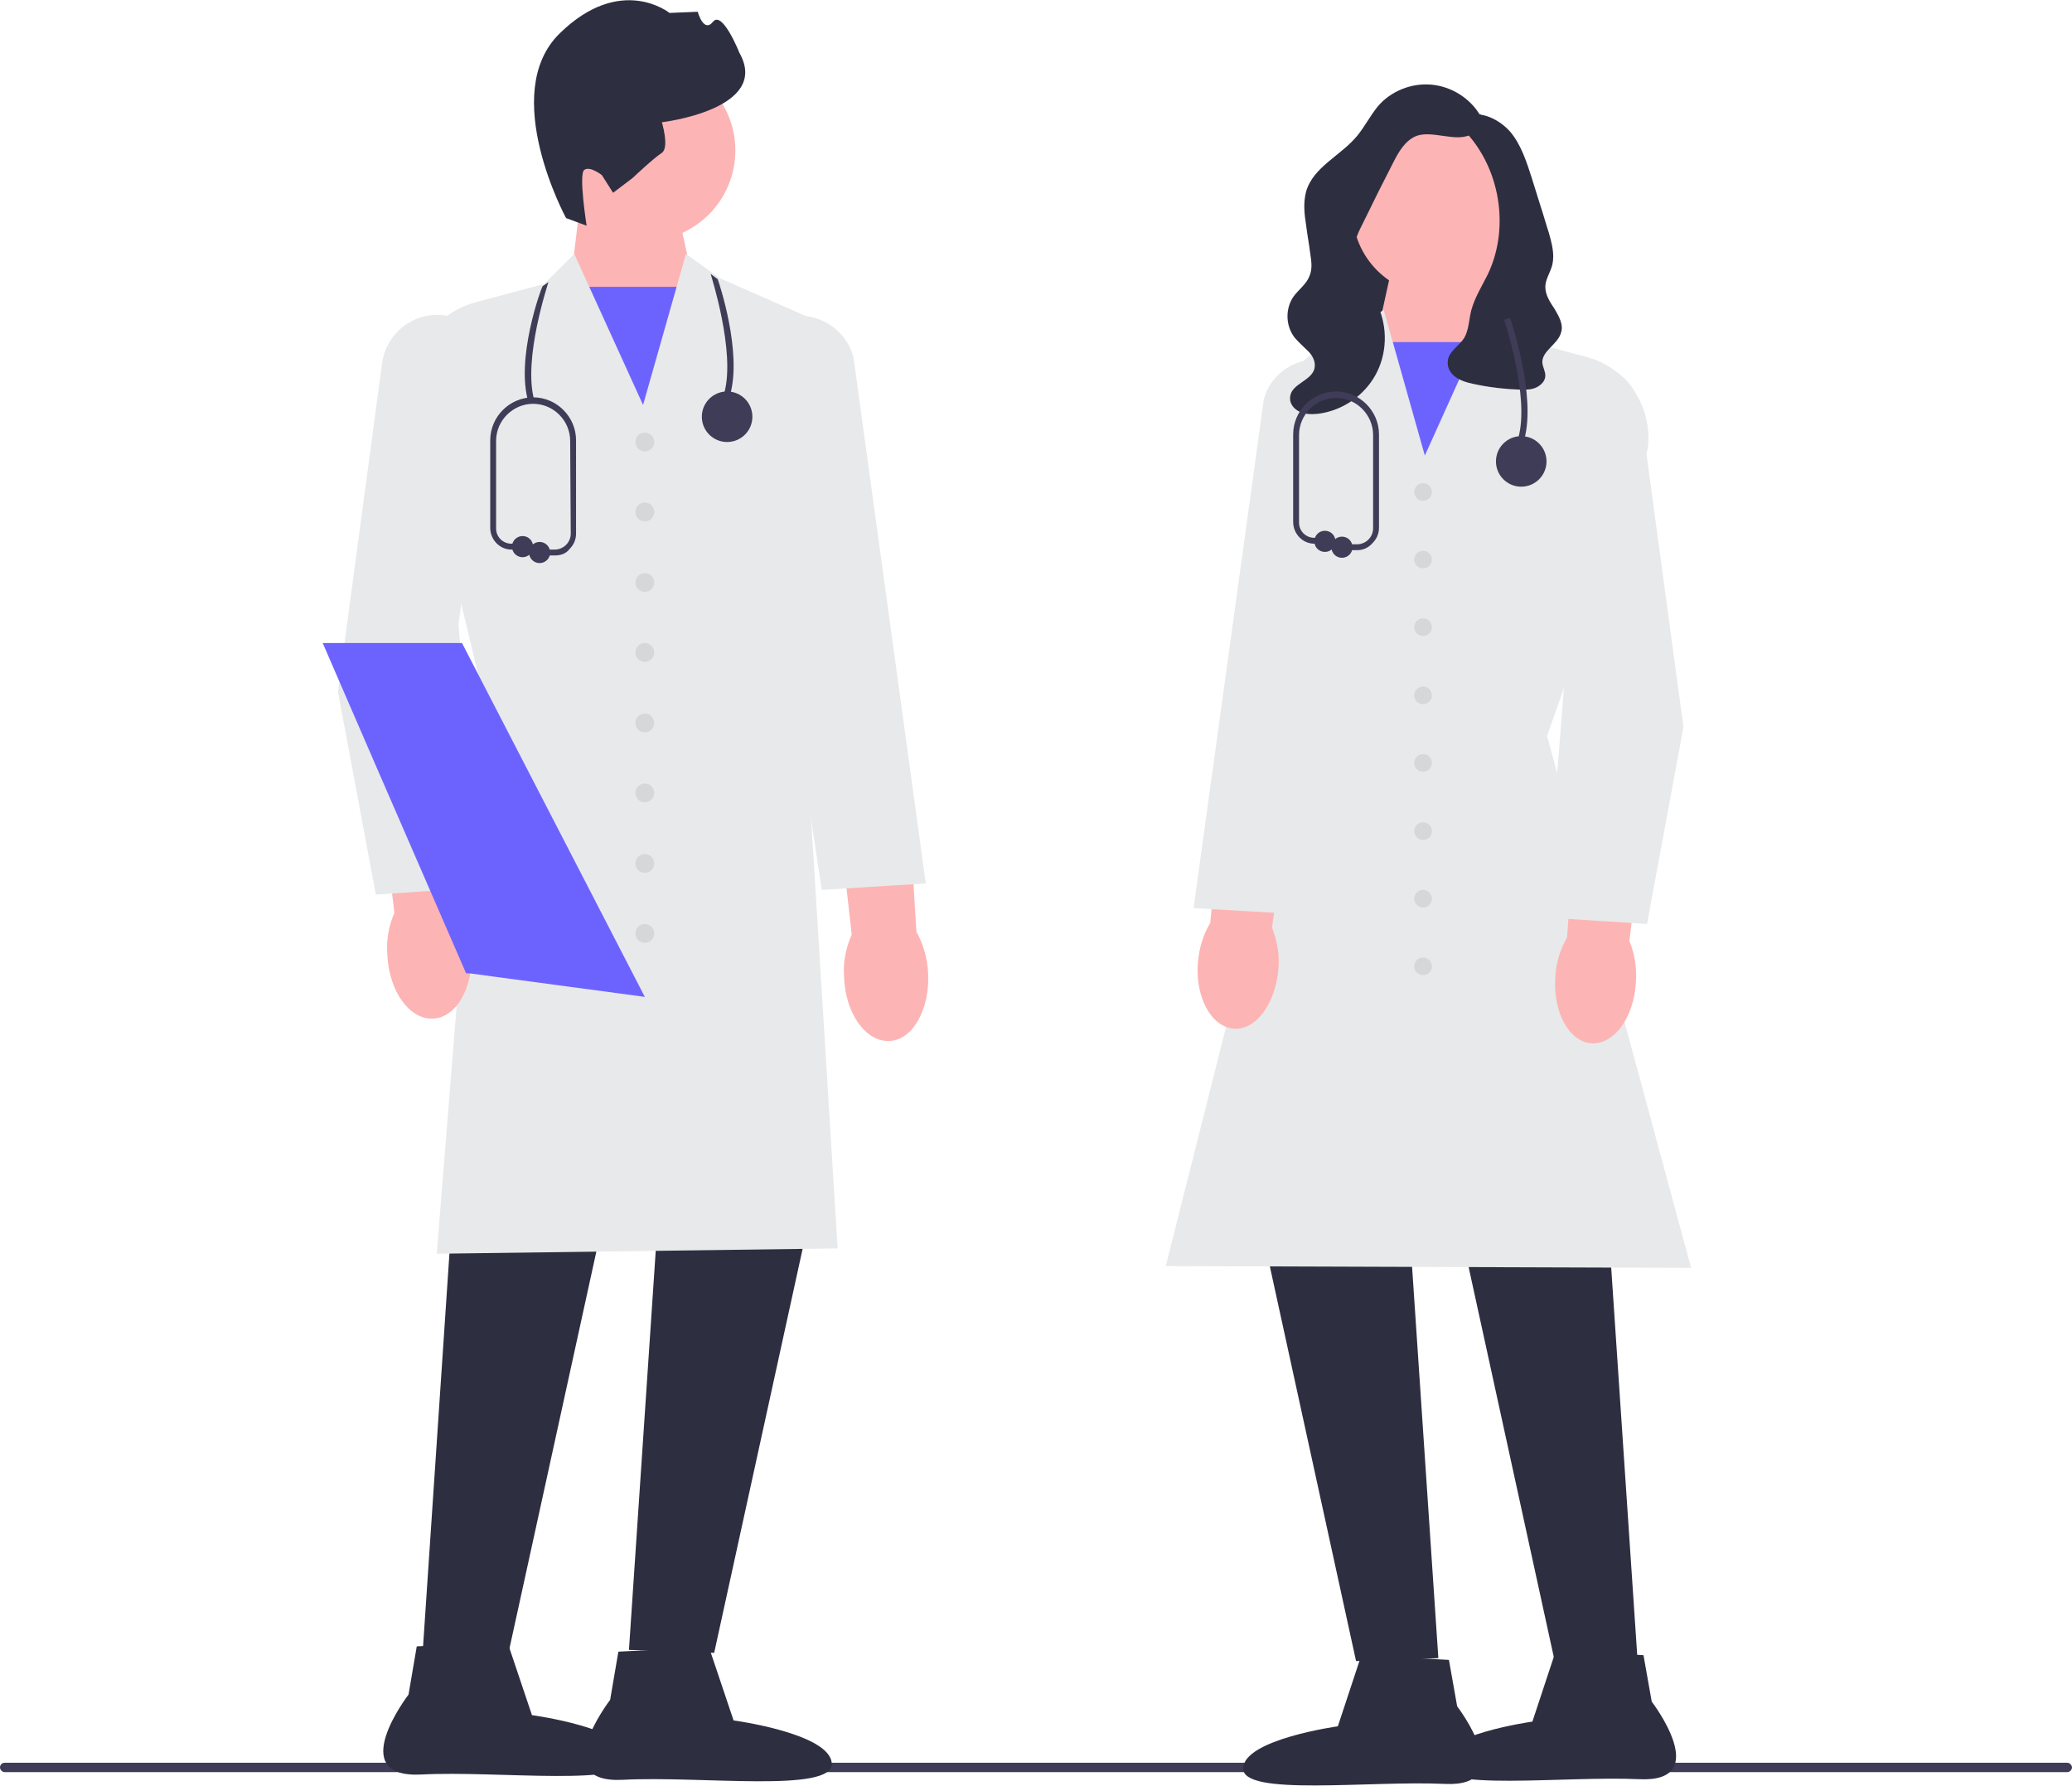
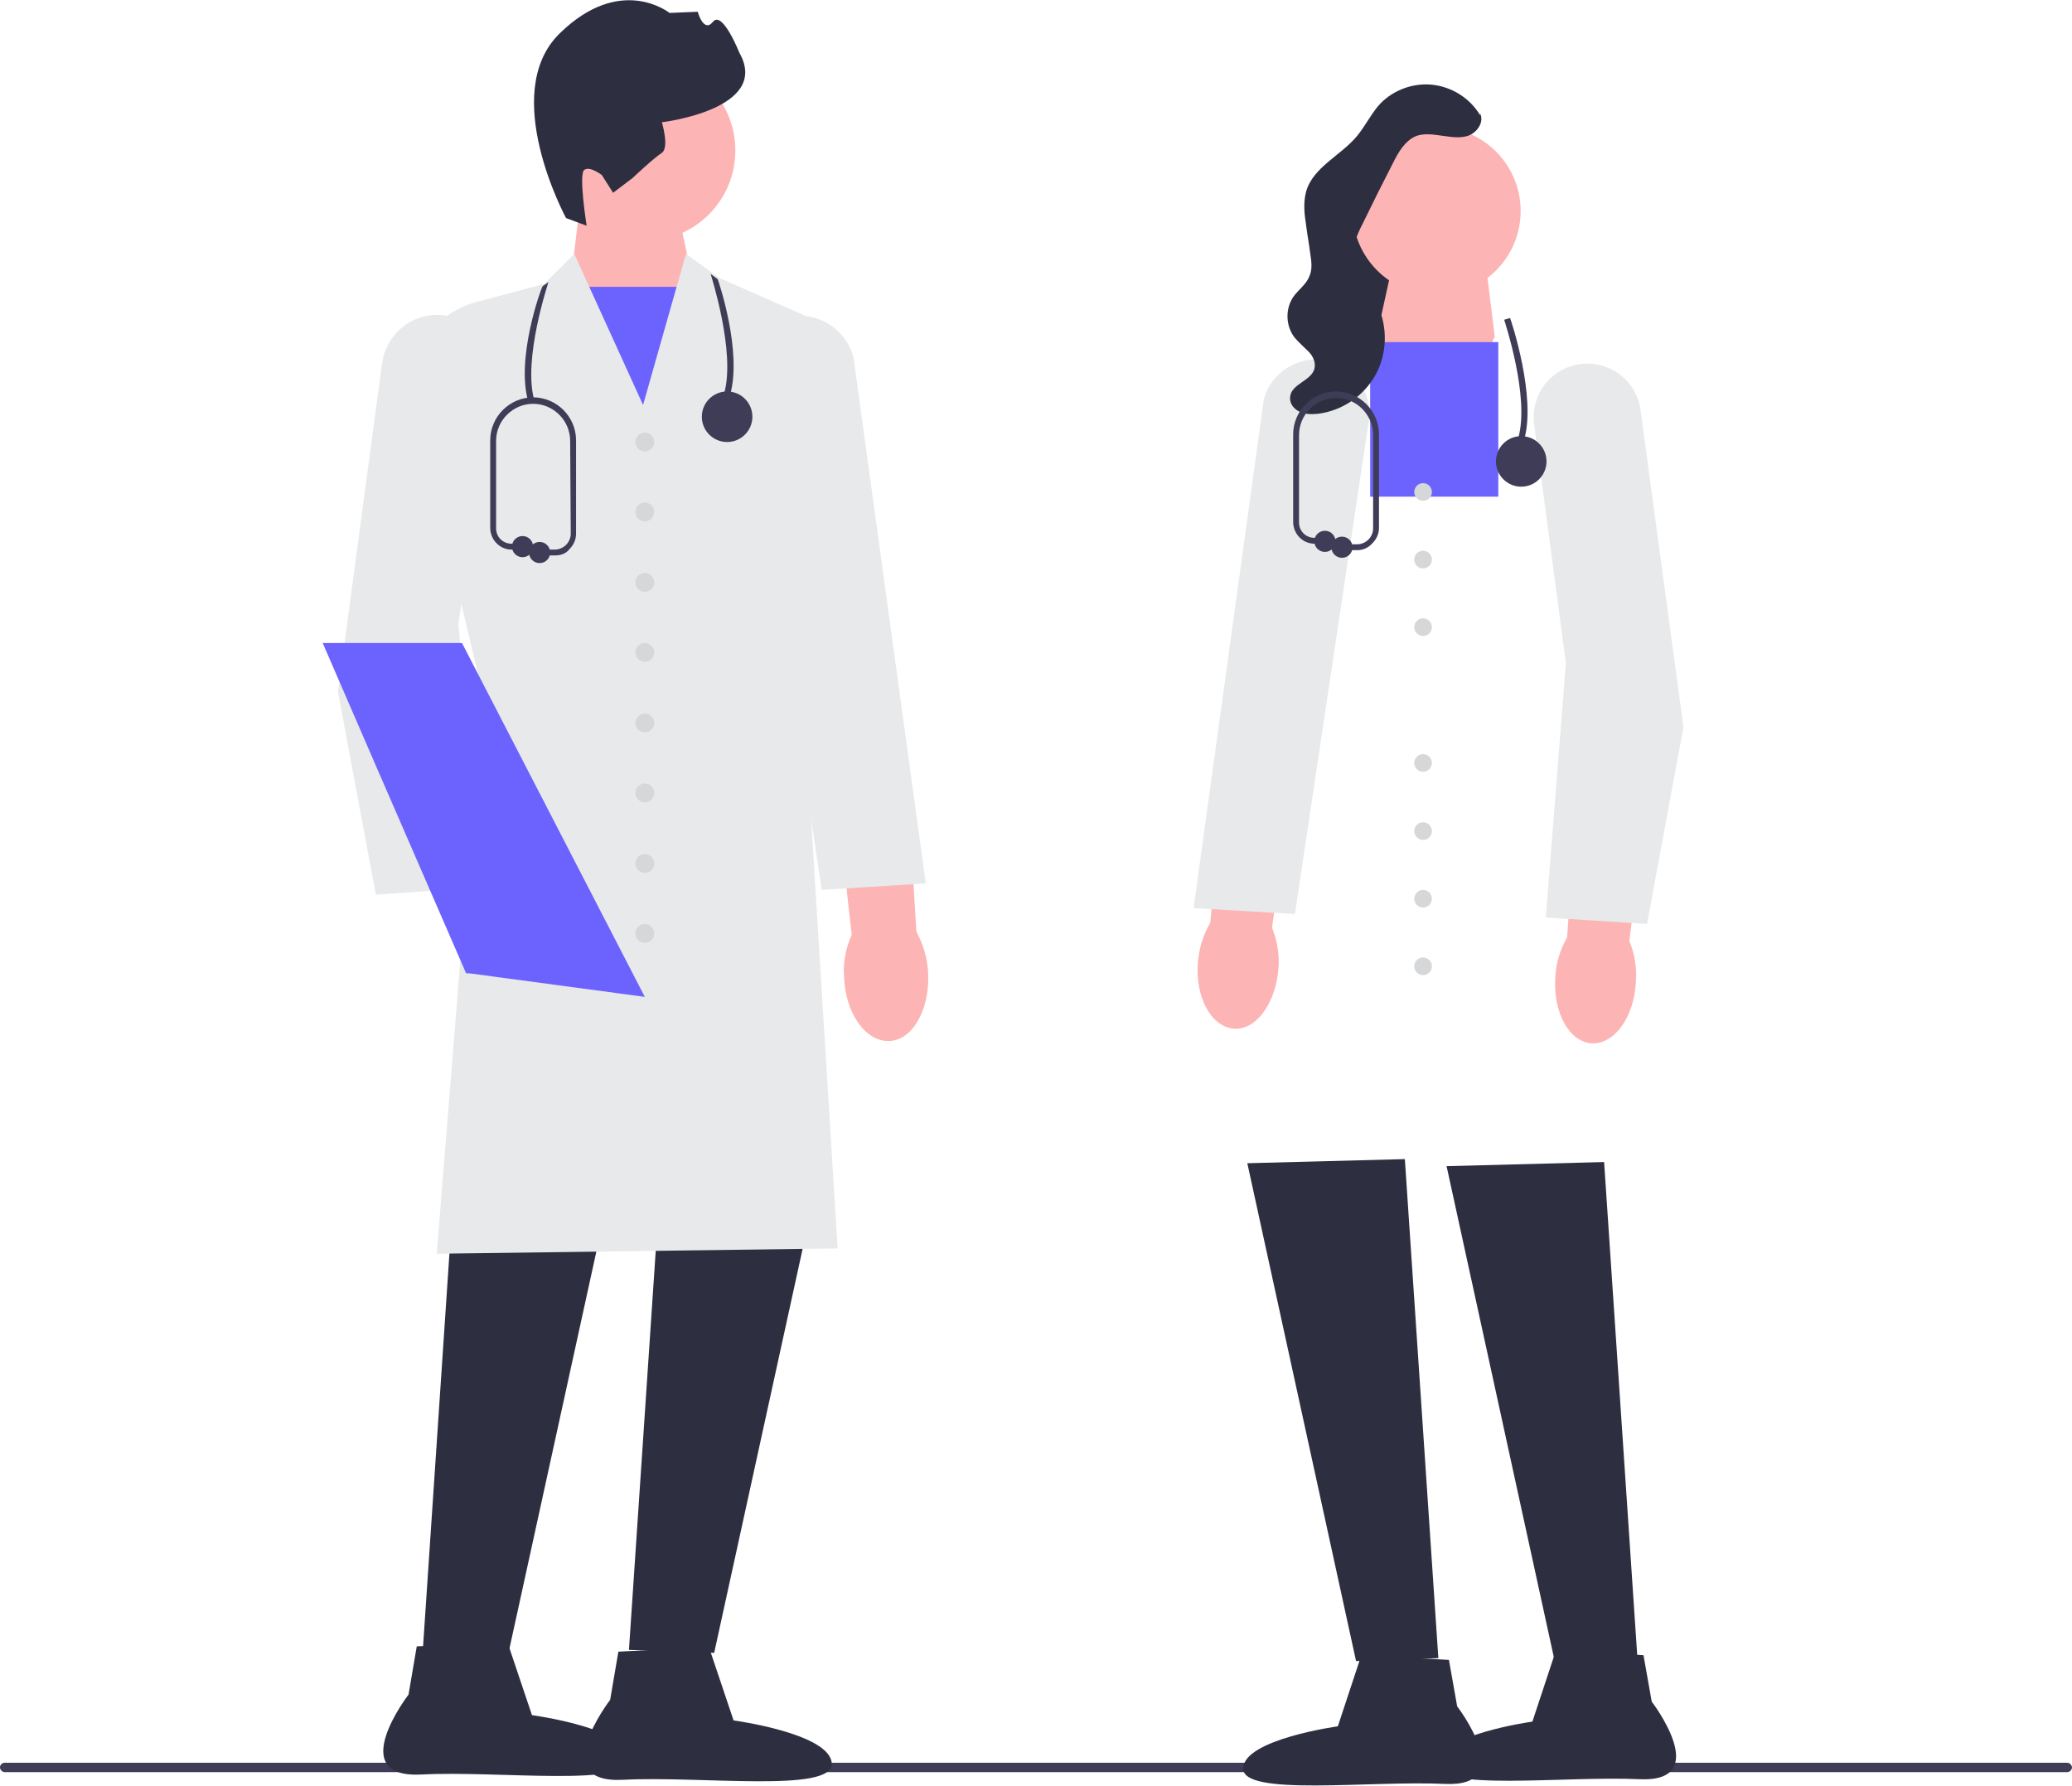
<svg xmlns="http://www.w3.org/2000/svg" version="1.1" id="レイヤー_1" x="0px" y="0px" viewBox="0 0 352.5 303.8" style="enable-background:new 0 0 352.5 303.8;" xml:space="preserve">
  <style type="text/css">
	.st0{fill:#3F3C57;}
	.st1{fill:#FDB4B4;}
	.st2{fill:#6C63FF;}
	.st3{fill:#2E2E41;}
	.st4{fill:#E8E9EA;}
	.st5{fill:#D6D7D8;}
</style>
  <path class="st0" d="M0,300.7c0,0.4,0.4,0.8,0.8,0.8h350.9c0.4,0,0.8-0.4,0.8-0.8c0-0.4-0.4-0.8-0.8-0.8H0.8  C0.4,299.9,0,300.2,0,300.7z" />
  <g>
    <polygon class="st1" points="114.5,32.3 118.3,49.7 110.2,73.9 97.1,47.9 98.9,32.8  " />
    <rect x="96.4" y="48.8" class="st2" width="22.6" height="27.3" />
    <circle class="st1" cx="109.7" cy="25.6" r="15.4" />
    <path class="st3" d="M96.3,37.1c0,0-11.5-21.2-1.1-31.4s18.7-3.5,18.7-3.5l4.8-0.2c0,0,1,3.7,2.6,1.7c1.6-2,4.5,5.3,4.5,5.3   c5.4,9.6-13.2,11.8-13.2,11.8s1.3,4.3,0,5.2c-1.4,0.9-5,4.3-5,4.3l-3.3,2.5l-1.9-3c0,0-2-1.6-3-0.9c-1,0.7,0.4,9.5,0.4,9.5   L96.3,37.1L96.3,37.1C96.3,37.1,96.3,37.1,96.3,37.1z" />
    <polygon class="st3" points="77.8,193.3 71.9,281.2 86.4,281.7 105.6,194  " />
    <polygon class="st3" points="112.9,192.8 107,280.7 121.5,281.2 140.7,193.5  " />
    <path class="st4" d="M74.3,213.3l7.7-95.8L70.1,67.7c-1-7.4,3.7-14.4,10.9-16.3l11.6-3.1l5.1-5.1l11.7,25.7l7.3-25.7l5.7,4.1   l16.8,7.4l0,0.2l-2.7,60.2l6,97.3l-0.3,0L74.3,213.3L74.3,213.3z" />
    <path class="st3" d="M120.6,280.2l4.2,12.5c0,0,16.4,2.2,16.7,7.3s-22.3,2.1-35.5,2.8c-13.2,0.7-2.2-13.6-2.2-13.6l1.4-8.2   L120.6,280.2L120.6,280.2L120.6,280.2z" />
    <path class="st3" d="M86.3,279.3l4.2,12.5c0,0,16.4,2.2,16.7,7.3c0.3,5.1-22.3,2.1-35.5,2.8c-13.2,0.7-2.2-13.6-2.2-13.6l1.4-8.2   L86.3,279.3L86.3,279.3z" />
-     <path id="uuid-2a99fb06-c611-4846-a9cf-67468c4aeefc-97" class="st1" d="M65.9,162.5c-0.2-2.5,0.2-4.9,1.2-7.2l-3.1-25.7l12.3-1.1   l1.9,26.2c1.2,2.1,1.9,4.6,2,7c0.4,6.2-2.5,11.4-6.5,11.6C69.7,173.5,66.2,168.7,65.9,162.5L65.9,162.5L65.9,162.5L65.9,162.5z" />
    <path id="uuid-a83e19fb-8297-4073-aac4-48fd1880d45d-98" class="st1" d="M143.6,166.2c-0.2-2.5,0.3-4.9,1.3-7.2l-2.9-25.7l12.3-1   l1.6,26.2c1.2,2.2,1.9,4.6,2,7.1c0.3,6.2-2.7,11.4-6.6,11.5C147.3,177.3,143.8,172.4,143.6,166.2L143.6,166.2L143.6,166.2   L143.6,166.2z" />
    <path class="st4" d="M63.9,152.2l0-0.2l-6.4-34.3L65,61.8c0.7-5,5.1-8.6,10.1-8.2c2.6,0.2,5,1.5,6.6,3.5c1.7,2,2.4,4.6,2,7.2   l-5.7,41.9l3.6,44.8C81.7,151,63.9,152.2,63.9,152.2z" />
    <path class="st4" d="M139.8,151.4l-12.9-85.8c-0.7-2.5-0.3-5.1,1.1-7.4c1.4-2.2,3.6-3.8,6.1-4.3c4.9-1,9.8,2,11.1,6.9l12.3,89.5   L139.8,151.4L139.8,151.4z" />
    <circle class="st5" cx="109.7" cy="75.2" r="1.6" />
    <circle class="st5" cx="109.7" cy="87.1" r="1.6" />
    <circle class="st5" cx="109.7" cy="99.1" r="1.6" />
    <circle class="st5" cx="109.7" cy="111" r="1.6" />
    <circle class="st5" cx="109.7" cy="123" r="1.6" />
    <circle class="st5" cx="109.7" cy="134.9" r="1.6" />
    <circle class="st5" cx="109.7" cy="146.9" r="1.6" />
    <circle class="st5" cx="109.7" cy="158.8" r="1.6" />
    <polygon class="st2" points="109.7,169.6 79.9,165.6 79.3,165.6 64,130.4 54.9,109.4 78.6,109.4  " />
  </g>
  <g>
    <polygon class="st3" points="229.5,36.1 248.4,25.7 248.4,55.4 226.5,55.4  " />
    <polygon class="st1" points="252.5,42.7 254.3,57.3 241.6,82.5 233.8,59.1 237.5,42.3  " />
    <rect x="233.1" y="58.2" class="st2" width="21.8" height="26.3" />
    <polygon class="st3" points="272.9,197.7 278.6,282.6 264.6,283.1 246.1,198.4  " />
    <polygon class="st3" points="239,197.2 244.7,282.1 230.7,282.6 212.2,197.9  " />
-     <path class="st4" d="M287.7,215.7l-0.3,0l-89.1-0.3l0.1-0.3l22.9-90.8l-5.7-45.8C214.4,69.8,219,61.6,227,58l2.9-1.3l5.5-4l7,24.8   l11.2-24.8l5,5l11.2,3c7,1.8,11.5,8.6,10.5,15.8l0,0l-17.1,48.7L287.7,215.7z" />
    <path class="st3" d="M231.6,281.6l14.9,0.8l1.4,7.9c0,0,10.6,13.8-2.1,13.2c-12.8-0.6-34.6,2.2-34.3-2.7c0.2-4.9,16.1-7.1,16.1-7.1   L231.6,281.6L231.6,281.6L231.6,281.6z" />
    <path class="st3" d="M264.7,280.8l14.9,0.8l1.4,7.9c0,0,10.6,13.8-2.1,13.2c-12.8-0.6-34.6,2.2-34.3-2.7c0.2-4.9,16.1-7.1,16.1-7.1   L264.7,280.8L264.7,280.8L264.7,280.8z" />
    <path id="uuid-3bc2e7c3-8a4e-432b-b93d-ff096d796d3b-99" class="st1" d="M278.3,167.1L278.3,167.1c-0.3,6-3.7,10.6-7.5,10.4   c-3.8-0.2-6.6-5.2-6.2-11.2c0.1-2.4,0.8-4.7,2-6.8l1.8-25.3l11.8,1.1l-3,24.8C278.1,162.3,278.5,164.7,278.3,167.1L278.3,167.1z" />
    <path id="uuid-a34cbb18-fa14-4c0b-8260-87fab6b8d9f9-100" class="st1" d="M217.5,164.8L217.5,164.8c-0.5,6-3.9,10.6-7.7,10.2   s-6.5-5.4-6-11.3c0.2-2.4,0.9-4.7,2.1-6.7l2.3-25.2l11.8,1.3l-3.6,24.7C217.3,160.1,217.7,162.5,217.5,164.8L217.5,164.8   L217.5,164.8z" />
    <path class="st4" d="M280.2,157.2l-17.2-1.1l0-0.3l3.4-43L261,72.3c-0.3-2.5,0.3-5,1.9-7c1.6-2,3.9-3.2,6.4-3.4l0,0   c4.9-0.4,9.2,3.1,9.8,7.9l7.3,53.9l0,0L280.2,157.2z" />
    <path class="st4" d="M220.3,155.5l-17.2-1l0-0.3L215,68c1.2-4.7,6-7.6,10.7-6.7c2.5,0.5,4.6,2,5.9,4.2s1.7,4.7,1.1,7.2L220.3,155.5   z" />
    <circle class="st5" cx="242.1" cy="83.7" r="1.5" />
    <circle class="st5" cx="242.1" cy="95.2" r="1.5" />
    <circle class="st5" cx="242.1" cy="106.7" r="1.5" />
-     <circle class="st5" cx="242.1" cy="118.3" r="1.5" />
    <circle class="st5" cx="242.1" cy="129.8" r="1.5" />
    <circle class="st5" cx="242.1" cy="141.4" r="1.5" />
    <circle class="st5" cx="242.1" cy="152.9" r="1.5" />
    <circle class="st5" cx="242.1" cy="164.4" r="1.5" />
    <circle class="st1" cx="244.4" cy="35.9" r="14.3" />
    <path class="st3" d="M251.8,19.3c0.7,1.4-0.4,3.1-1.8,3.7c-1.4,0.6-3.1,0.3-4.6,0.1c-1.5-0.2-3.2-0.5-4.6,0.1   c-1.8,0.8-2.9,2.7-3.8,4.5c-1.7,3.3-3.4,6.7-5,10c-0.8,1.6-1.7,3.3-1.7,5.2c0,3.4,2.6,6,4.1,9.1c1.7,3.7,1.6,8.2-0.4,11.8   c-2,3.6-5.7,6.1-9.8,6.6c-1.1,0.1-2.2,0.1-3.2-0.4c-1-0.5-1.7-1.5-1.5-2.6c0.3-2.1,3.5-2.6,4.1-4.6c0.3-1.1-0.2-2.2-1-3   s-1.6-1.5-2.3-2.3c-1.6-2-1.7-5-0.2-7.1c0.9-1.2,2.2-2.1,2.7-3.5c0.5-1.2,0.3-2.5,0.1-3.8c-0.2-1.6-0.5-3.2-0.7-4.8   c-0.3-1.9-0.5-3.8,0-5.7c1.2-4.2,5.9-6.1,8.7-9.5c1.3-1.6,2.2-3.4,3.5-5c2.2-2.6,5.7-4,9.1-3.7c3.4,0.3,6.6,2.3,8.3,5.2" />
-     <path class="st3" d="M249.6,19.5c-0.7,0.2-1,1.2-0.8,1.9c0.2,0.7,0.7,1.3,1.2,1.8c5.4,6.4,6.7,16,3.1,23.5c-1,2-2.2,3.9-2.8,6.1   c-0.4,1.6-0.4,3.3-1.2,4.7c-0.9,1.4-2.7,2.3-2.8,4c-0.1,1.1,0.5,2.1,1.4,2.7c0.9,0.6,1.9,0.9,2.9,1.1c2.7,0.6,5.4,0.9,8.2,1   c0.9,0,1.8,0,2.6-0.4c0.8-0.4,1.5-1.1,1.5-2c0-0.7-0.4-1.4-0.5-2.1c-0.2-2.1,2.7-3.2,3.2-5.3c0.4-1.3-0.4-2.7-1.1-3.9   c-0.8-1.2-1.6-2.4-1.6-3.8c0-1.3,0.9-2.5,1.2-3.8c0.4-1.8-0.1-3.6-0.6-5.4c-0.5-1.5-0.9-3-1.4-4.5c-0.5-1.6-1-3.2-1.5-4.8   c-0.9-2.8-1.8-5.6-3.6-7.8c-1.9-2.2-5-3.7-7.7-2.8" />
  </g>
  <g>
    <path class="st0" d="M259.3,74.8l-1-0.3c2-7-2.4-20-2.4-20.1l1-0.3C257.1,54.6,261.4,67.5,259.3,74.8z" />
    <circle class="st0" cx="258.8" cy="78.5" r="4.3" />
    <path class="st0" d="M230.9,93.6h-2.6c-0.3,0-0.5-0.2-0.5-0.5c0-0.3,0.2-0.5,0.5-0.5h2.6c0.7,0,1.4-0.3,1.9-0.8   c0.5-0.5,0.8-1.2,0.8-1.9l0-15.9c0-3.4-2.8-6.3-6.3-6.3S221,70.6,221,74l0,14.9c0,1.5,1.2,2.6,2.6,2.6l1.8,0c0.3,0,0.5,0.2,0.5,0.5   c0,0.3-0.2,0.5-0.5,0.5h0l-1.8,0c-2,0-3.6-1.7-3.6-3.7l0-14.9c0-4,3.3-7.3,7.3-7.3c4,0,7.3,3.3,7.3,7.3l0,15.9c0,1-0.4,1.9-1.1,2.6   C232.8,93.2,231.9,93.6,230.9,93.6z" />
    <circle class="st0" cx="225.4" cy="92.1" r="1.8" />
    <circle class="st0" cx="228.3" cy="93.1" r="1.8" />
  </g>
  <path class="st0" d="M124.2,67.2l-1-0.3c2-7-2.3-20.2-2.3-20.3l1.2,0.9C122.3,48,126.3,59.9,124.2,67.2z" />
  <path class="st0" d="M89.9,68.4l1-0.3c-2-7,2.4-20,2.4-20.1l-1,0.7C92,49.2,87.7,61.1,89.9,68.4z" />
  <circle class="st0" cx="123.7" cy="70.9" r="4.3" />
  <path class="st0" d="M94.4,94.5h-2.6c-0.3,0-0.5-0.2-0.5-0.5c0-0.3,0.2-0.5,0.5-0.5h2.6c0.7,0,1.4-0.3,1.9-0.8  c0.5-0.5,0.8-1.2,0.8-1.9L97,75c0-3.4-2.8-6.3-6.3-6.3c-3.4,0-6.3,2.8-6.3,6.3l0,14.9c0,1.5,1.2,2.6,2.6,2.6l1.8,0  c0.3,0,0.5,0.2,0.5,0.5c0,0.3-0.2,0.5-0.5,0.5h0l-1.8,0c-2,0-3.6-1.7-3.6-3.7l0-14.9c0-4,3.3-7.3,7.3-7.3c4,0,7.3,3.3,7.3,7.3  l0,15.9c0,1-0.4,1.9-1.1,2.6C96.3,94.2,95.4,94.5,94.4,94.5z" />
  <circle class="st0" cx="88.9" cy="93" r="1.8" />
  <circle class="st0" cx="91.8" cy="94" r="1.8" />
</svg>